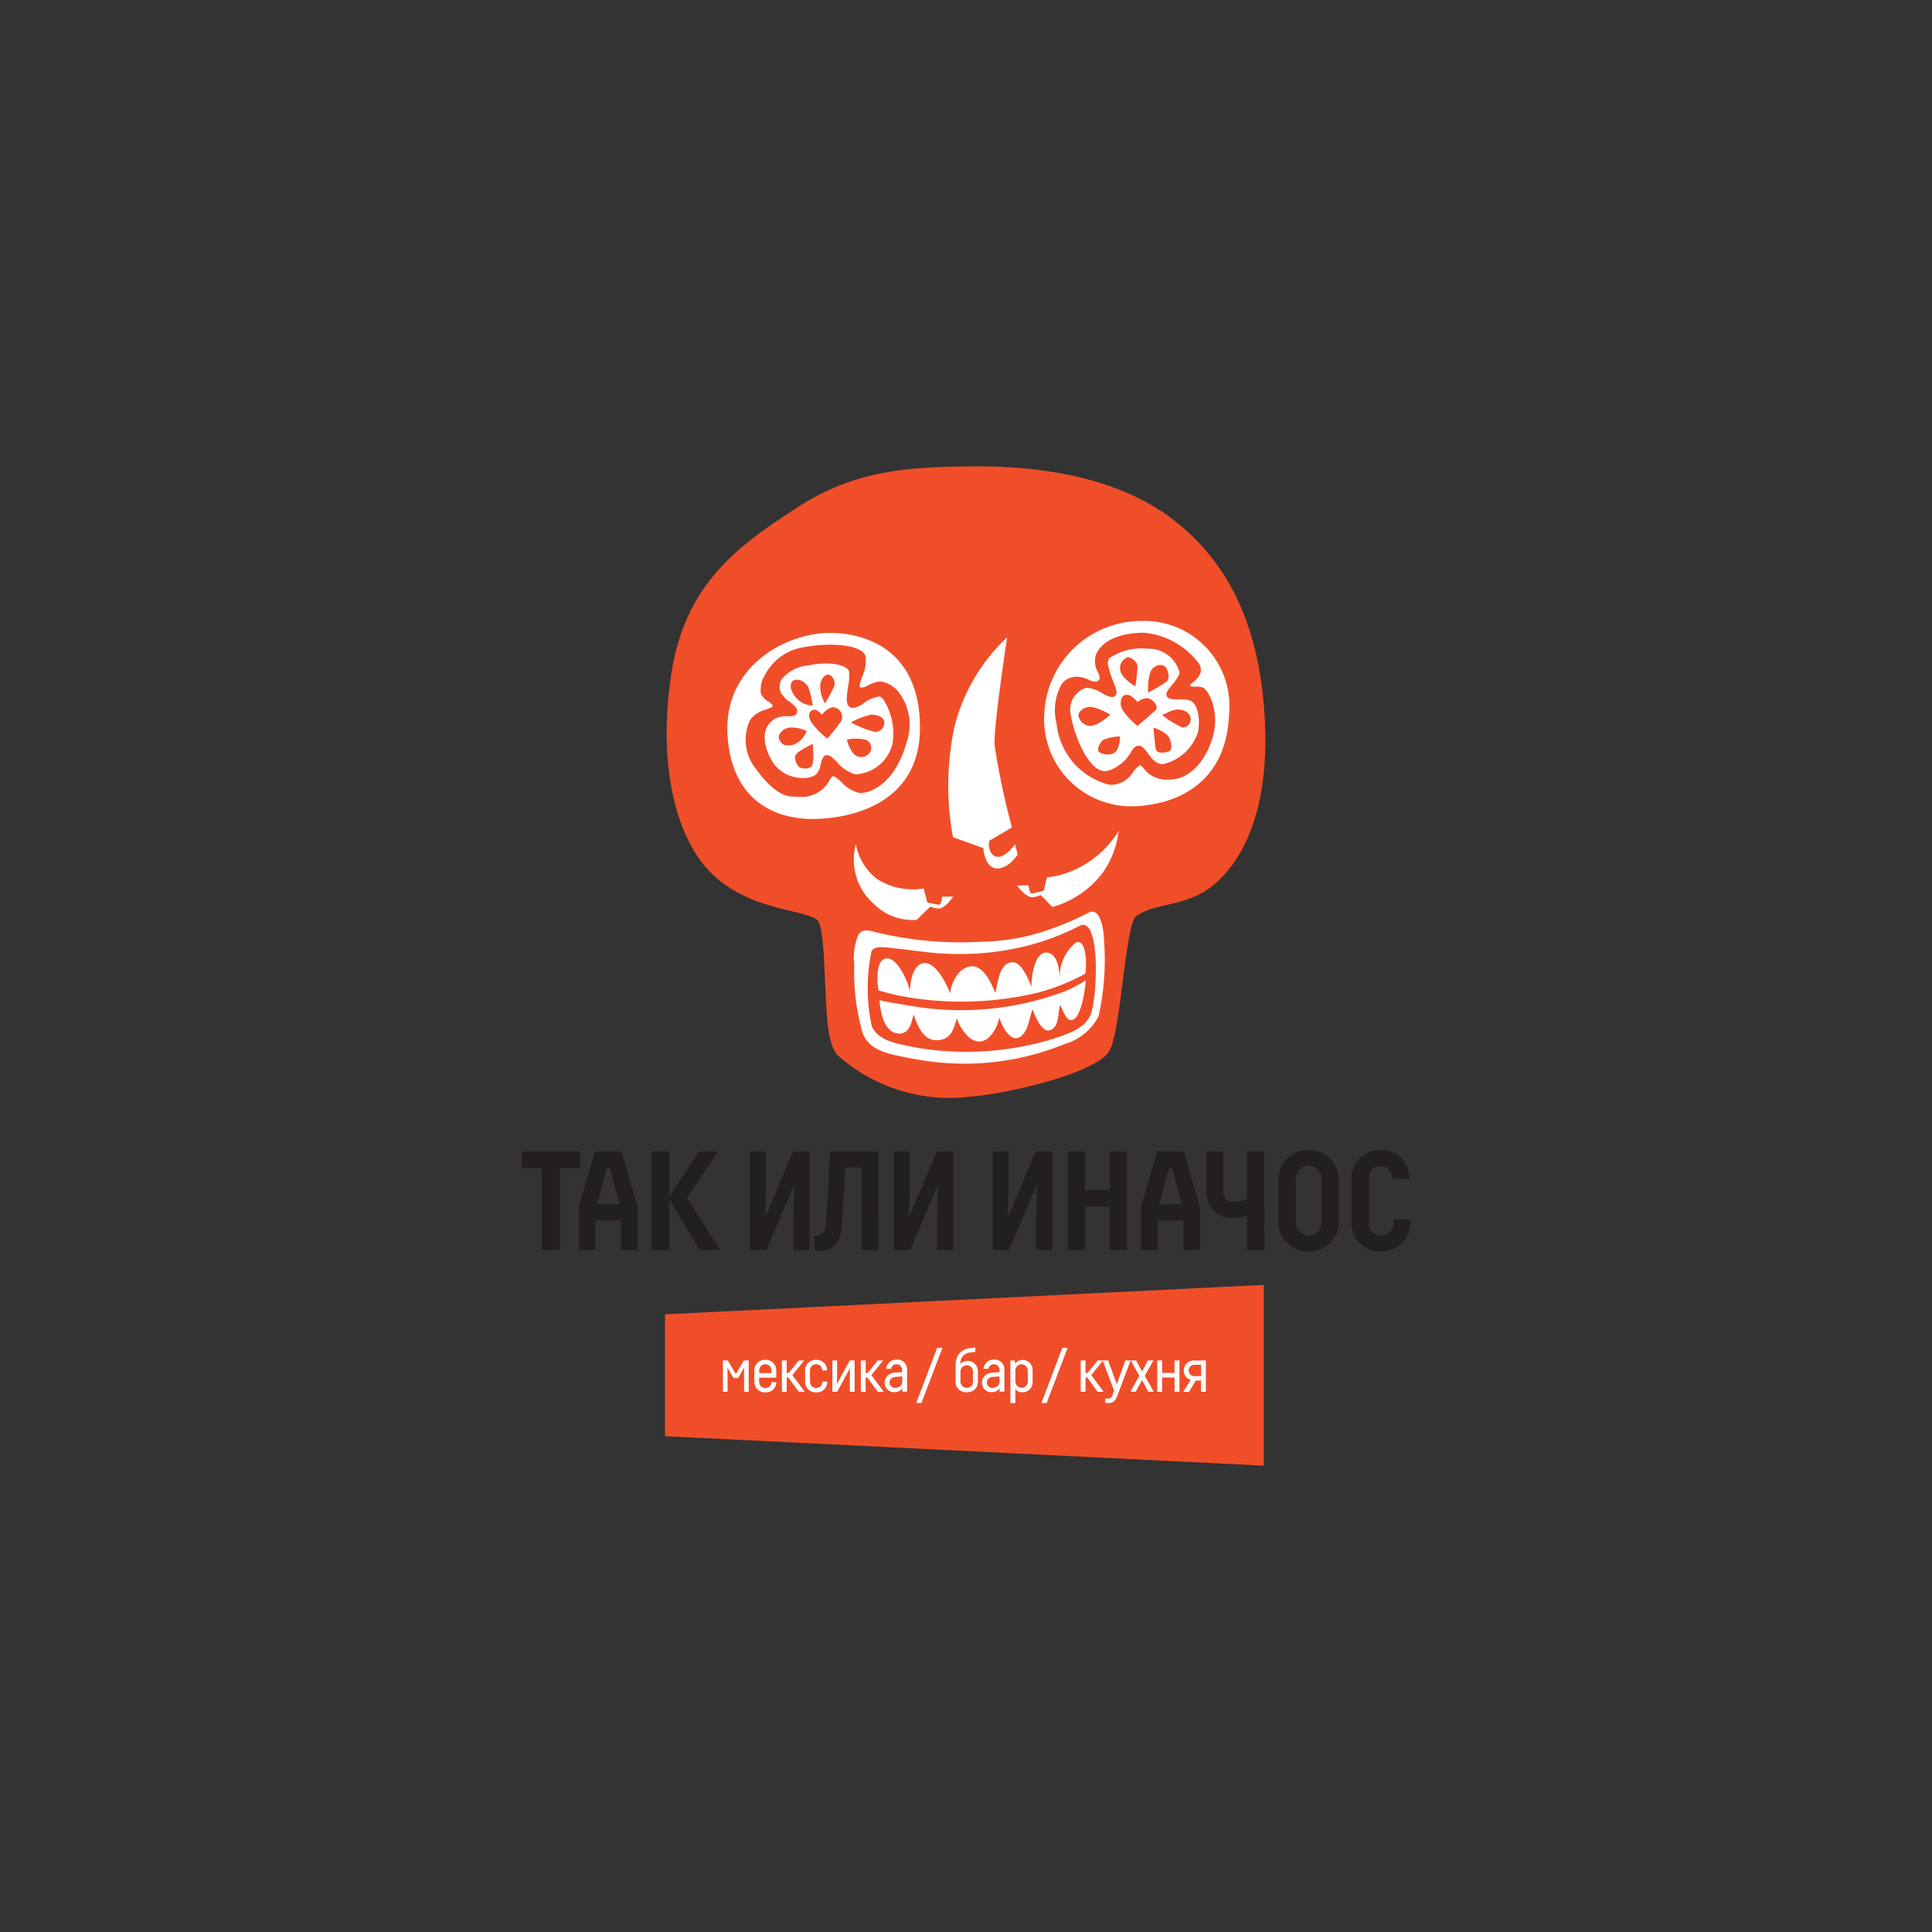
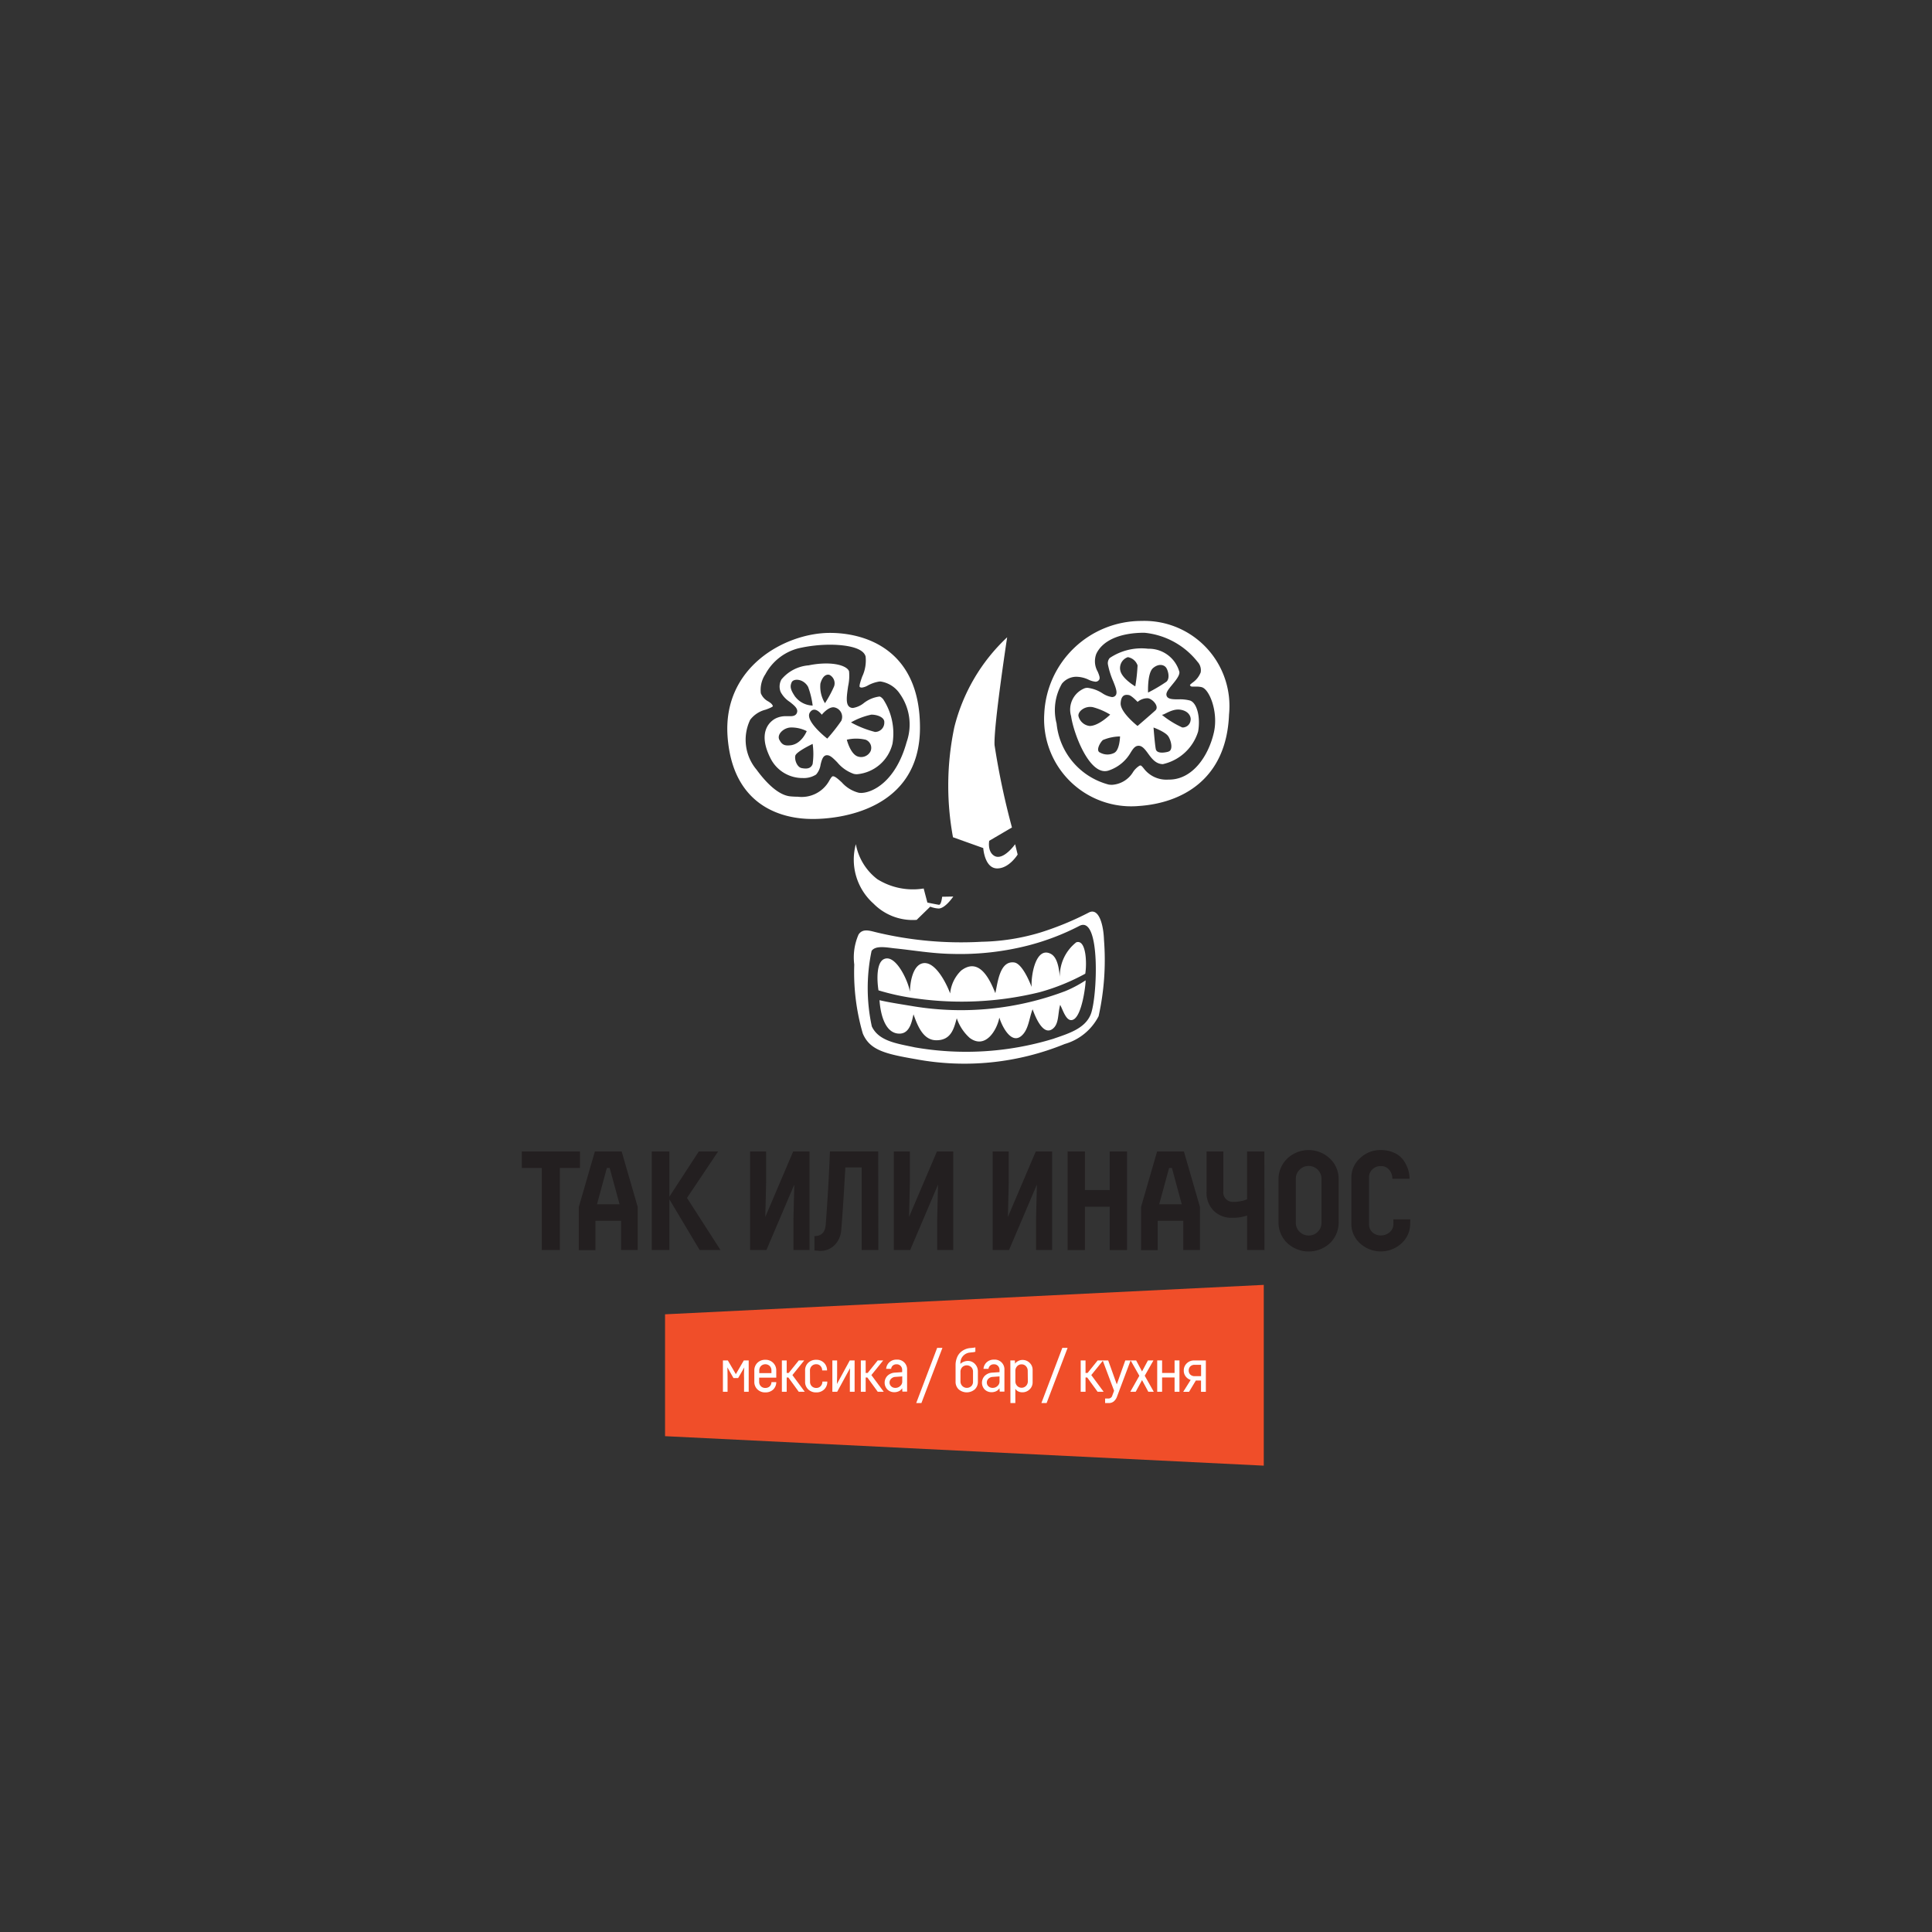
<svg xmlns="http://www.w3.org/2000/svg" id="Слой_1" data-name="Слой 1" viewBox="0 0 116 116">
  <rect x="0" y="0" width="116" height="116" fill="#333333" stroke="none" />
  <defs>
    <style>.cls-1{fill:none;}.cls-2{fill:#f04e29;}.cls-3,.cls-4{fill:#fff;}.cls-4{fill-rule:evenodd;}.cls-5{fill:#231f20;}</style>
  </defs>
  <rect class="cls-1" width="116" height="116" />
  <polygon class="cls-2" points="39.931 86.23 75.879 88 75.879 77.146 39.931 78.913 39.931 86.23" />
  <path class="cls-3" d="M44.32,82.739h-.282l-.365-.64q.01.319.011.651v.813h-.279V81.681H43.7l.482.825.478-.825h.293v1.882h-.278V82.75a5.312,5.312,0,0,1,.015-.651Z" />
  <path class="cls-3" d="M46.608,82.984a.616.616,0,0,1-.186.448.66.66,0,0,1-.469.169.649.649,0,0,1-.48-.183.617.617,0,0,1-.182-.457v-.67a.631.631,0,0,1,.182-.463.646.646,0,0,1,.48-.184.631.631,0,0,1,.655.647v.425H45.581v.245a.364.364,0,0,0,.1.267.358.358,0,0,0,.265.106.375.375,0,0,0,.266-.093.357.357,0,0,0,.107-.257Zm-.29-.539v-.154a.378.378,0,0,0-.1-.271.378.378,0,0,0-.531,0,.378.378,0,0,0-.1.271v.154Z" />
  <path class="cls-3" d="M47.334,82.705h-.1v.858h-.289V81.681h.289v.753h.121l.606-.753h.327l-.711.881.741,1h-.361Z" />
  <path class="cls-3" d="M48.636,82.954a.36.36,0,0,0,.377.38.344.344,0,0,0,.265-.113.387.387,0,0,0,.1-.271h.294a.635.635,0,0,1-.182.468.649.649,0,0,1-.48.183.663.663,0,0,1-.486-.181.618.618,0,0,1-.184-.463v-.67a.617.617,0,0,1,.184-.462.663.663,0,0,1,.486-.181.629.629,0,0,1,.466.182.623.623,0,0,1,.181.458h-.293a.382.382,0,0,0-.1-.266.334.334,0,0,0-.256-.107.364.364,0,0,0-.271.107.372.372,0,0,0-.106.273Z" />
  <path class="cls-3" d="M51.312,83.563h-.286v-.926l.011-.489-.771,1.415h-.29V81.681h.286v.926l-.011.489.771-1.415h.29Z" />
  <path class="cls-3" d="M52.076,82.705h-.1v.858h-.29V81.681h.29v.753h.12l.606-.753h.328l-.711.881.741,1H52.7Z" />
  <path class="cls-3" d="M54.168,83.349a.08.08,0,0,1-.015.026c-.007.01-.024.029-.049.057a.437.437,0,0,1-.086.073.536.536,0,0,1-.136.058.611.611,0,0,1-.184.027.578.578,0,0,1-.412-.158.59.59,0,0,1,0-.83.688.688,0,0,1,.445-.187l.436-.03v-.124a.348.348,0,0,0-.09-.247.322.322,0,0,0-.245-.1.337.337,0,0,0-.222.072.307.307,0,0,0-.105.2h-.3a.6.6,0,0,1,.2-.4.62.62,0,0,1,.429-.152.583.583,0,0,1,.629.61v1.309h-.283Zm-.115-.136a.343.343,0,0,0,.119-.248v-.324l-.421.03a.38.38,0,0,0-.241.107.315.315,0,0,0-.1.232.305.305,0,0,0,.1.228.347.347,0,0,0,.25.092A.4.4,0,0,0,54.053,83.213Z" />
  <path class="cls-3" d="M56.268,80.929h.316l-1.261,3.312h-.312Z" />
  <path class="cls-3" d="M57.715,81.843a.694.694,0,0,1,.393-.131.569.569,0,0,1,.431.184.64.64,0,0,1,.175.459v.6a.618.618,0,0,1-.184.463.742.742,0,0,1-.971,0,.618.618,0,0,1-.185-.463v-.982a1.188,1.188,0,0,1,.078-.444.858.858,0,0,1,.2-.316.958.958,0,0,1,.271-.186.991.991,0,0,1,.3-.085l.13-.012a1.465,1.465,0,0,0,.209-.03v.26a.758.758,0,0,1-.175.034q-.116.011-.138.015a.625.625,0,0,0-.583.681A.627.627,0,0,1,57.715,81.843Zm.6,1.387a.367.367,0,0,0,.106-.276v-.595a.371.371,0,0,0-.106-.273.389.389,0,0,0-.54,0,.4.4,0,0,0-.107.291v.573a.384.384,0,0,0,.647.276Z" />
  <path class="cls-3" d="M60.009,83.349a.151.151,0,0,1-.015.026c-.008.01-.024.029-.049.057a.443.443,0,0,1-.087.073.512.512,0,0,1-.135.058.616.616,0,0,1-.184.027.58.58,0,0,1-.413-.158.592.592,0,0,1,.006-.83.683.683,0,0,1,.444-.187l.437-.03v-.124a.348.348,0,0,0-.091-.247.318.318,0,0,0-.244-.1.333.333,0,0,0-.222.072.312.312,0,0,0-.106.2h-.3a.6.6,0,0,1,.2-.4.62.62,0,0,1,.429-.152.582.582,0,0,1,.628.61v1.309h-.282Zm-.115-.136a.347.347,0,0,0,.119-.248v-.324l-.422.03a.383.383,0,0,0-.241.107.315.315,0,0,0-.1.232.305.305,0,0,0,.1.228.35.35,0,0,0,.251.092A.4.4,0,0,0,59.894,83.213Z" />
  <path class="cls-3" d="M60.663,81.681h.272l.011.2a.486.486,0,0,1,.045-.064.55.55,0,0,1,.145-.1.514.514,0,0,1,.25-.064.6.6,0,0,1,.437.174.575.575,0,0,1,.177.429v.737a.575.575,0,0,1-.179.427.606.606,0,0,1-.442.175.531.531,0,0,1-.241-.052A.39.39,0,0,1,61,83.435l-.038-.052v.858h-.294Zm1.043.625a.4.4,0,0,0-.1-.271.339.339,0,0,0-.266-.117.349.349,0,0,0-.276.119.4.4,0,0,0-.1.269v.632a.394.394,0,0,0,.106.27.369.369,0,0,0,.536,0,.386.386,0,0,0,.107-.275Z" />
  <path class="cls-3" d="M63.783,80.929H64.1l-1.26,3.312h-.313Z" />
  <path class="cls-3" d="M65.277,82.705h-.1v.858h-.29V81.681h.29v.753H65.3l.606-.753h.327l-.711.881.741,1H65.9Z" />
  <path class="cls-3" d="M66.353,83.97h.2a.241.241,0,0,0,.233-.185l.105-.282-.684-1.822h.331l.515,1.438.512-1.438h.32l-.824,2.191a.67.67,0,0,1-.177.26.451.451,0,0,1-.312.109h-.219Z" />
  <path class="cls-3" d="M68.57,82.344l.354-.663h.331l-.523.919.542.963h-.328l-.376-.7-.38.7h-.324l.542-.959-.523-.923h.331Z" />
  <path class="cls-3" d="M70.817,83.563h-.294v-.858h-.749v.858h-.293V81.681h.293v.753h.749v-.753h.294Z" />
  <path class="cls-3" d="M71.49,82.852a.589.589,0,0,1-.293-.2.559.559,0,0,1-.121-.366.573.573,0,0,1,.179-.429.614.614,0,0,1,.446-.174h.7v1.882h-.29v-.677H71.8l-.407.677h-.35Zm-.028-.326a.36.36,0,0,0,.273.1h.38v-.681h-.38a.36.36,0,0,0-.271.1.365.365,0,0,0,0,.487Z" />
-   <path class="cls-2" d="M50.254,63.32c-.575-.722-.612-2.322-.694-3.887s-.105-3.887-.511-4.208c-.8-.633-4.024-.556-6.284-2.747-2.375-2.3-3.263-7.04-2.437-12.147.866-5.352,4.044-7.581,7.515-9.846s6.721-2.46,10.65-2.484c4.647-.029,9.059.887,12.129,3.342,3.769,3.014,5.062,7.276,5.315,11.791.328,5.882-1.565,8.777-3.1,10.022-1.654,1.344-3.587,1.027-4.64,1.88-.631.51-.915,7.05-1.611,8.1-.871,1.32-6,2.52-8.331,2.709A10.08,10.08,0,0,1,50.254,63.32Z" />
  <path class="cls-3" d="M49.786,38c-2.629.021-6.412,2.035-6.1,6.24.37,4.935,4.436,4.93,5.124,4.932,1.548.005,6.437-.51,6.427-5.5C55.23,38.971,51.915,37.986,49.786,38Zm1.907,9.607a1.026,1.026,0,0,1-.126-.008,2.022,2.022,0,0,1-1.025-.625c-.208-.19-.425-.389-.546-.363-.056.012-.122.121-.192.237a1.894,1.894,0,0,1-1.907.988c-.138,0-.284-.007-.435-.021-.767-.068-1.533-.911-2.04-1.606a2.782,2.782,0,0,1-.38-2.992,1.668,1.668,0,0,1,.936-.609c.153-.058.409-.153.428-.212-.045-.131-.149-.2-.282-.284a.945.945,0,0,1-.443-.49,1.7,1.7,0,0,1,.272-1.139,3.142,3.142,0,0,1,1.991-1.559,8.616,8.616,0,0,1,1.9-.215c.457,0,1.964.051,2.129.714a2.277,2.277,0,0,1-.208,1.207c-.077.22-.207.588-.134.625a.237.237,0,0,0,.115.029.955.955,0,0,0,.363-.129,2.145,2.145,0,0,1,.674-.233.636.636,0,0,1,.077-.005,1.691,1.691,0,0,1,1.176.751,3.182,3.182,0,0,1,.4,2.885C53.769,46.97,52.35,47.609,51.693,47.609Z" />
  <path class="cls-3" d="M52.805,41.821a1.909,1.909,0,0,0-.941.393,1.392,1.392,0,0,1-.653.293.367.367,0,0,1-.174-.043c-.28-.151-.2-.668-.114-1.266a2.865,2.865,0,0,0,.056-.888c-.067-.228-.528-.474-1.38-.474a5.239,5.239,0,0,0-1.044.112,2.361,2.361,0,0,0-1.637.848.881.881,0,0,0-.048.749,1.617,1.617,0,0,0,.553.6c.27.215.5.4.433.63s-.311.227-.44.227h-.2a1.338,1.338,0,0,0-.67.147c-.275.15-1.107.764-.28,2.388A2.144,2.144,0,0,0,48.2,46.714a1.366,1.366,0,0,0,.8-.21,1.136,1.136,0,0,0,.27-.6c.072-.286.148-.587.42-.558.18.018.355.2.576.42a2.248,2.248,0,0,0,1,.7.868.868,0,0,0,.191.02,2.407,2.407,0,0,0,2.131-1.841,3.755,3.755,0,0,0-.562-2.664C52.921,41.861,52.845,41.821,52.805,41.821Zm-3.547-.778c.138-.493.384-.575.549-.521a.568.568,0,0,1,.274.685,7.069,7.069,0,0,1-.548,1.014A1.893,1.893,0,0,1,49.258,41.043Zm-1.507.8c-.3-.437-.328-.631-.218-.877s.712-.219.986.274a4.91,4.91,0,0,1,.274,1.123A1.371,1.371,0,0,1,47.751,41.838Zm-.958,2.575c-.165-.329.26-.722.68-.739a2.036,2.036,0,0,1,.964.219s-.3.767-.964.849C47.14,44.784,46.957,44.742,46.793,44.413Zm2,1.452c-.11.3-.384.3-.66.247s-.436-.493-.382-.74,1.042-.712,1.042-.712A4.307,4.307,0,0,1,48.793,45.865Zm1.726-2.6a10.677,10.677,0,0,1-.849,1.077s-1.379-1.065-1.042-1.571c.294-.44.713.137.713.137s.415-.52.769-.438A.58.58,0,0,1,50.519,43.263ZM52.272,45.1a.63.63,0,0,1-.821.3c-.411-.192-.607-.987-.607-.987a2.492,2.492,0,0,1,1.127,0A.522.522,0,0,1,52.272,45.1Zm.274-1.151a6.072,6.072,0,0,1-1.452-.575,4.261,4.261,0,0,1,1.224-.466c.365,0,.8.165.777.466A.556.556,0,0,1,52.546,43.947Z" />
  <path class="cls-3" d="M71.451,42.061a2.365,2.365,0,0,0-.691-.071c-.366,0-.683-.008-.725-.254-.028-.168.125-.355.338-.615s.464-.564.439-.776a1.9,1.9,0,0,0-1.848-1.394H68.93a3.413,3.413,0,0,0-2.3.556.47.47,0,0,0-.106.4,4.9,4.9,0,0,0,.316,1c.173.435.309.779.061.914a.283.283,0,0,1-.135.032,1.443,1.443,0,0,1-.577-.228,2.1,2.1,0,0,0-.889-.327.6.6,0,0,0-.167.023A1.381,1.381,0,0,0,64.31,43c.141.987,1,3.3,2.027,3.3a.757.757,0,0,0,.276-.054,2.392,2.392,0,0,0,1.278-1.069c.136-.213.254-.4.473-.4s.383.213.56.455c.217.3.462.633.876.647h.024a2.868,2.868,0,0,0,2.113-1.957C72.089,43.059,71.867,42.2,71.451,42.061Zm-2.219-1.95c.357-.3.685-.191.8,0s.219.631,0,.822a9.853,9.853,0,0,1-1.1.65S68.876,40.413,69.232,40.111Zm-3.808,3.477a.78.78,0,0,1-.658-.545c-.109-.274.337-.685.85-.584a3.973,3.973,0,0,1,1.041.447S65.972,43.588,65.424,43.588Zm1.507,1.6a.905.905,0,0,1-.877,0c-.274-.1-.027-.579.164-.755a2.759,2.759,0,0,1,1.031-.216S67.232,44.989,66.931,45.184Zm.794-5.73a.751.751,0,0,1,.576.493,10.439,10.439,0,0,1-.137,1.26s-.714-.411-.878-.876A.691.691,0,0,1,67.725,39.454Zm.579,4.134s-1.046-.819-1.018-1.367.322-.521.49-.493.528.411.528.411a.9.9,0,0,1,.624-.219c.3.055.688.506.441.732S68.3,43.588,68.3,43.588Zm1.85,1.538c-.291.082-.7.113-.757-.149s-.137-1.3-.137-1.3.719.258.894.539S70.445,45.043,70.154,45.126Zm1.326-1.852a.479.479,0,0,1-.494.4,5.664,5.664,0,0,1-1.233-.766c.11.055.6-.384,1.124-.3S71.534,43.066,71.48,43.274Z" />
  <path class="cls-3" d="M68.532,37.282A5.839,5.839,0,0,0,62.7,42.838a5.232,5.232,0,0,0,5.678,5.555c2.519-.17,5.258-1.543,5.414-5.484A5.113,5.113,0,0,0,68.532,37.282Zm4.352,6.692c-.32,1.411-1.277,2.834-2.692,2.834h-.041a1.7,1.7,0,0,1-1.484-.677c-.089-.108-.142-.17-.193-.17a.163.163,0,0,0-.06.015,1.268,1.268,0,0,0-.381.374,1.588,1.588,0,0,1-1.261.771,1.481,1.481,0,0,1-.2-.013,4.216,4.216,0,0,1-3.133-3.665,3.185,3.185,0,0,1,.321-2.395,1.123,1.123,0,0,1,.831-.414,1.742,1.742,0,0,1,.767.175,1.27,1.27,0,0,0,.416.121.252.252,0,0,0,.192-.082c.1-.1.062-.236-.056-.518a1.251,1.251,0,0,1-.09-1.063c.371-.811,1.424-1.276,2.889-1.276A4.629,4.629,0,0,1,71.9,39.734a.74.74,0,0,1,.191.636,1.335,1.335,0,0,1-.489.616c-.057.045-.153.122-.155.149l.005.014c.034.06.067.076.16.076.03,0,.063,0,.1,0s.092,0,.143,0a1.23,1.23,0,0,1,.284.031C72.611,41.358,73.163,42.747,72.884,43.974Z" />
  <path class="cls-3" d="M60.949,50.689s-.721,1.019-1.255.694c-.423-.258-.3-.9-.3-.9l1.365-.8v0h0a45.427,45.427,0,0,1-1.045-4.947c-.058-1.153.757-6.472.757-6.472a11.048,11.048,0,0,0-3.172,5.4,17.031,17.031,0,0,0-.08,6.606h0l1.817.649s.075,1.222.84,1.222c.718,0,1.225-.833,1.225-.833Z" />
  <path class="cls-3" d="M56.568,53.842s-.051.51-.2.483c-.281-.049-.687-.134-.687-.134l-.219-.83,0-.014h-.007a4.029,4.029,0,0,1-2.784-.563,3.427,3.427,0,0,1-1.285-2.1,3.537,3.537,0,0,0,1.06,3.57,3.3,3.3,0,0,0,2.6.976l0-.008.807-.785a1.644,1.644,0,0,0,.483.11c.4.028.9-.717.9-.717Z" />
-   <path class="cls-3" d="M65.513,51.653a5.644,5.644,0,0,1-2.658,1.032l-.192.8s-.409.1-.693.157c-.156.032-.223-.485-.223-.485l-.683.012s.533.742.937.7a1.677,1.677,0,0,0,.487-.127l.7.716a5.754,5.754,0,0,0,2.973-1.993,5.406,5.406,0,0,0,1.008-2.59A5.774,5.774,0,0,1,65.513,51.653Z" />
  <path class="cls-4" d="M66.284,56.418c-.029-.876-.3-1.93-.9-1.633a18.1,18.1,0,0,1-2.936,1.209,13.013,13.013,0,0,1-3.5.55,21.827,21.827,0,0,1-6.354-.571c-.385-.095-.805-.239-1.047.141a3.418,3.418,0,0,0-.256,1.8,13.182,13.182,0,0,0,.51,4.132c.411.992,1.313,1.226,3.154,1.543a15.917,15.917,0,0,0,8.972-.906,3.311,3.311,0,0,0,2.035-1.669A15.561,15.561,0,0,0,66.284,56.418ZM65.49,60.9c-.345.863-1.335,1.155-2.262,1.475a17.942,17.942,0,0,1-8.3.51c-1.049-.226-2.165-.363-2.583-1.258a10.872,10.872,0,0,1-.015-4.529c.234-.361.958-.2,1.4-.156,1.1.109,2.217.314,3.451.332a16.472,16.472,0,0,0,4.585-.515,14.652,14.652,0,0,0,3.057-1.174C66.1,54.956,65.883,59.924,65.49,60.9Zm-.33-2.437a12.676,12.676,0,0,1-2.747,1.112,19.655,19.655,0,0,1-7.353.382,14.148,14.148,0,0,1-2.315-.495c-.1-.647-.128-1.7.352-1.886.7-.28,1.444,1.36,1.526,1.938h.01c.019-.638.2-1.52.733-1.668.753-.207,1.446,1.164,1.682,1.8a2.205,2.205,0,0,1,.662-1.373c1.117-.849,1.749.613,2.052,1.357.144-.63.26-1.959,1.132-1.843.45.06.891,1.061,1.045,1.47-.039-.758.267-2.409,1.126-2,.364.172.505.691.569,1.4a2.582,2.582,0,0,1,.986-2.079C65.219,56.377,65.265,57.855,65.16,58.466Zm.023.395c.01.225-.207,2.132-.75,2.365-.4.174-.6-.554-.778-.889l-.01.031c-.142.548-.057,1.145-.468,1.427-.579.4-1.042-.815-1.179-1.193-.22.577-.24,1.229-.674,1.6-.627.529-1.18-.628-1.317-1.088H60c-.152.762-.844,1.9-1.777,1.207a2.773,2.773,0,0,1-.777-1.181c-.162.561-.312,1.349-1.266,1.32-.787-.024-1.109-.94-1.332-1.554-.09.364-.2,1.141-.82,1.157-.876.022-1.162-1.142-1.221-2.008.527.129,1.339.25,2.035.367a17.691,17.691,0,0,0,9.141-.919A7.43,7.43,0,0,0,65.183,58.861Z" />
  <path class="cls-5" d="M31.331,69.135h3.492v.99H33.614v4.929H32.532V70.125h-1.2Z" />
  <path class="cls-5" d="M37.325,69.135l.964,3.332v2.587h-1V73.3H35.753v1.759h-1V72.467l.964-3.332Zm-.719.99h-.169l-.592,2.181H37.2Z" />
  <path class="cls-5" d="M40.191,71.849l1.767-2.714h1.159l-1.869,2.79,2.012,3.129H42.009L40.191,72.01v3.044H39.134V69.135h1.057Z" />
  <path class="cls-5" d="M46,69.135v1.852l-.05,2.08,1.674-3.932h.98v5.919h-.964V73.168l.051-2.046-1.674,3.932h-.981V69.135Z" />
  <path class="cls-5" d="M52.737,75.054h-1V70.091h-.981q-.135,2.435-.245,3.736a1.429,1.429,0,0,1-.389.918,1.189,1.189,0,0,1-.9.36l-.322-.026v-.862q.627,0,.677-.685.168-2.174.253-4.4h2.9Z" />
  <path class="cls-5" d="M54.631,69.135v1.852l-.051,2.08,1.675-3.932h.98v5.919h-.964V73.168l.051-2.046-1.674,3.932h-.981V69.135Z" />
  <path class="cls-5" d="M60.566,69.135v1.852l-.051,2.08,1.674-3.932h.981v5.919h-.964V73.168l.051-2.046-1.674,3.932H59.6V69.135Z" />
  <path class="cls-5" d="M67.668,69.135v5.919h-1.04v-2.6H65.14v2.6H64.1V69.135h1.04v2.317h1.488V69.135Z" />
  <path class="cls-5" d="M71.083,69.135l.964,3.332v2.587h-1V73.3H69.51v1.759h-1V72.467l.964-3.332Zm-.719.99h-.169L69.6,72.306h1.353Z" />
  <path class="cls-5" d="M75.919,75.054h-1.04V72.982a2.691,2.691,0,0,1-.913.136,1.518,1.518,0,0,1-1.087-.414,1.538,1.538,0,0,1-.435-1.168v-2.4H73.45V71.52a.574.574,0,0,0,.626.642,2.146,2.146,0,0,0,.406-.038,1.7,1.7,0,0,0,.3-.08l.093-.034V69.135h1.04Z" />
  <path class="cls-5" d="M80.374,73.354a1.723,1.723,0,0,1-.511,1.277,1.885,1.885,0,0,1-2.579,0,1.715,1.715,0,0,1-.52-1.273V70.835a1.717,1.717,0,0,1,.52-1.268,1.858,1.858,0,0,1,2.57,0,1.674,1.674,0,0,1,.52,1.234Zm-1.031-2.587a.765.765,0,0,0-.769-.761.75.75,0,0,0-.542.224.728.728,0,0,0-.228.537v2.655a.725.725,0,0,0,.228.537.75.75,0,0,0,.542.224.743.743,0,0,0,.545-.224.733.733,0,0,0,.224-.537Z" />
  <path class="cls-5" d="M84.669,73.464a1.577,1.577,0,0,1-.515,1.184,1.84,1.84,0,0,1-2.5,0,1.565,1.565,0,0,1-.516-1.175V70.708a1.549,1.549,0,0,1,.52-1.167,1.744,1.744,0,0,1,1.239-.49,1.9,1.9,0,0,1,.811.165,1.347,1.347,0,0,1,.546.431,2.064,2.064,0,0,1,.283.549,1.846,1.846,0,0,1,.093.579H83.6a.818.818,0,0,0-.186-.532.619.619,0,0,0-.507-.228.7.7,0,0,0-.507.194.633.633,0,0,0-.2.473V73.5a.626.626,0,0,0,.207.495.737.737,0,0,0,.5.182.807.807,0,0,0,.524-.187.635.635,0,0,0,.229-.524v-.253h1.014Z" />
</svg>